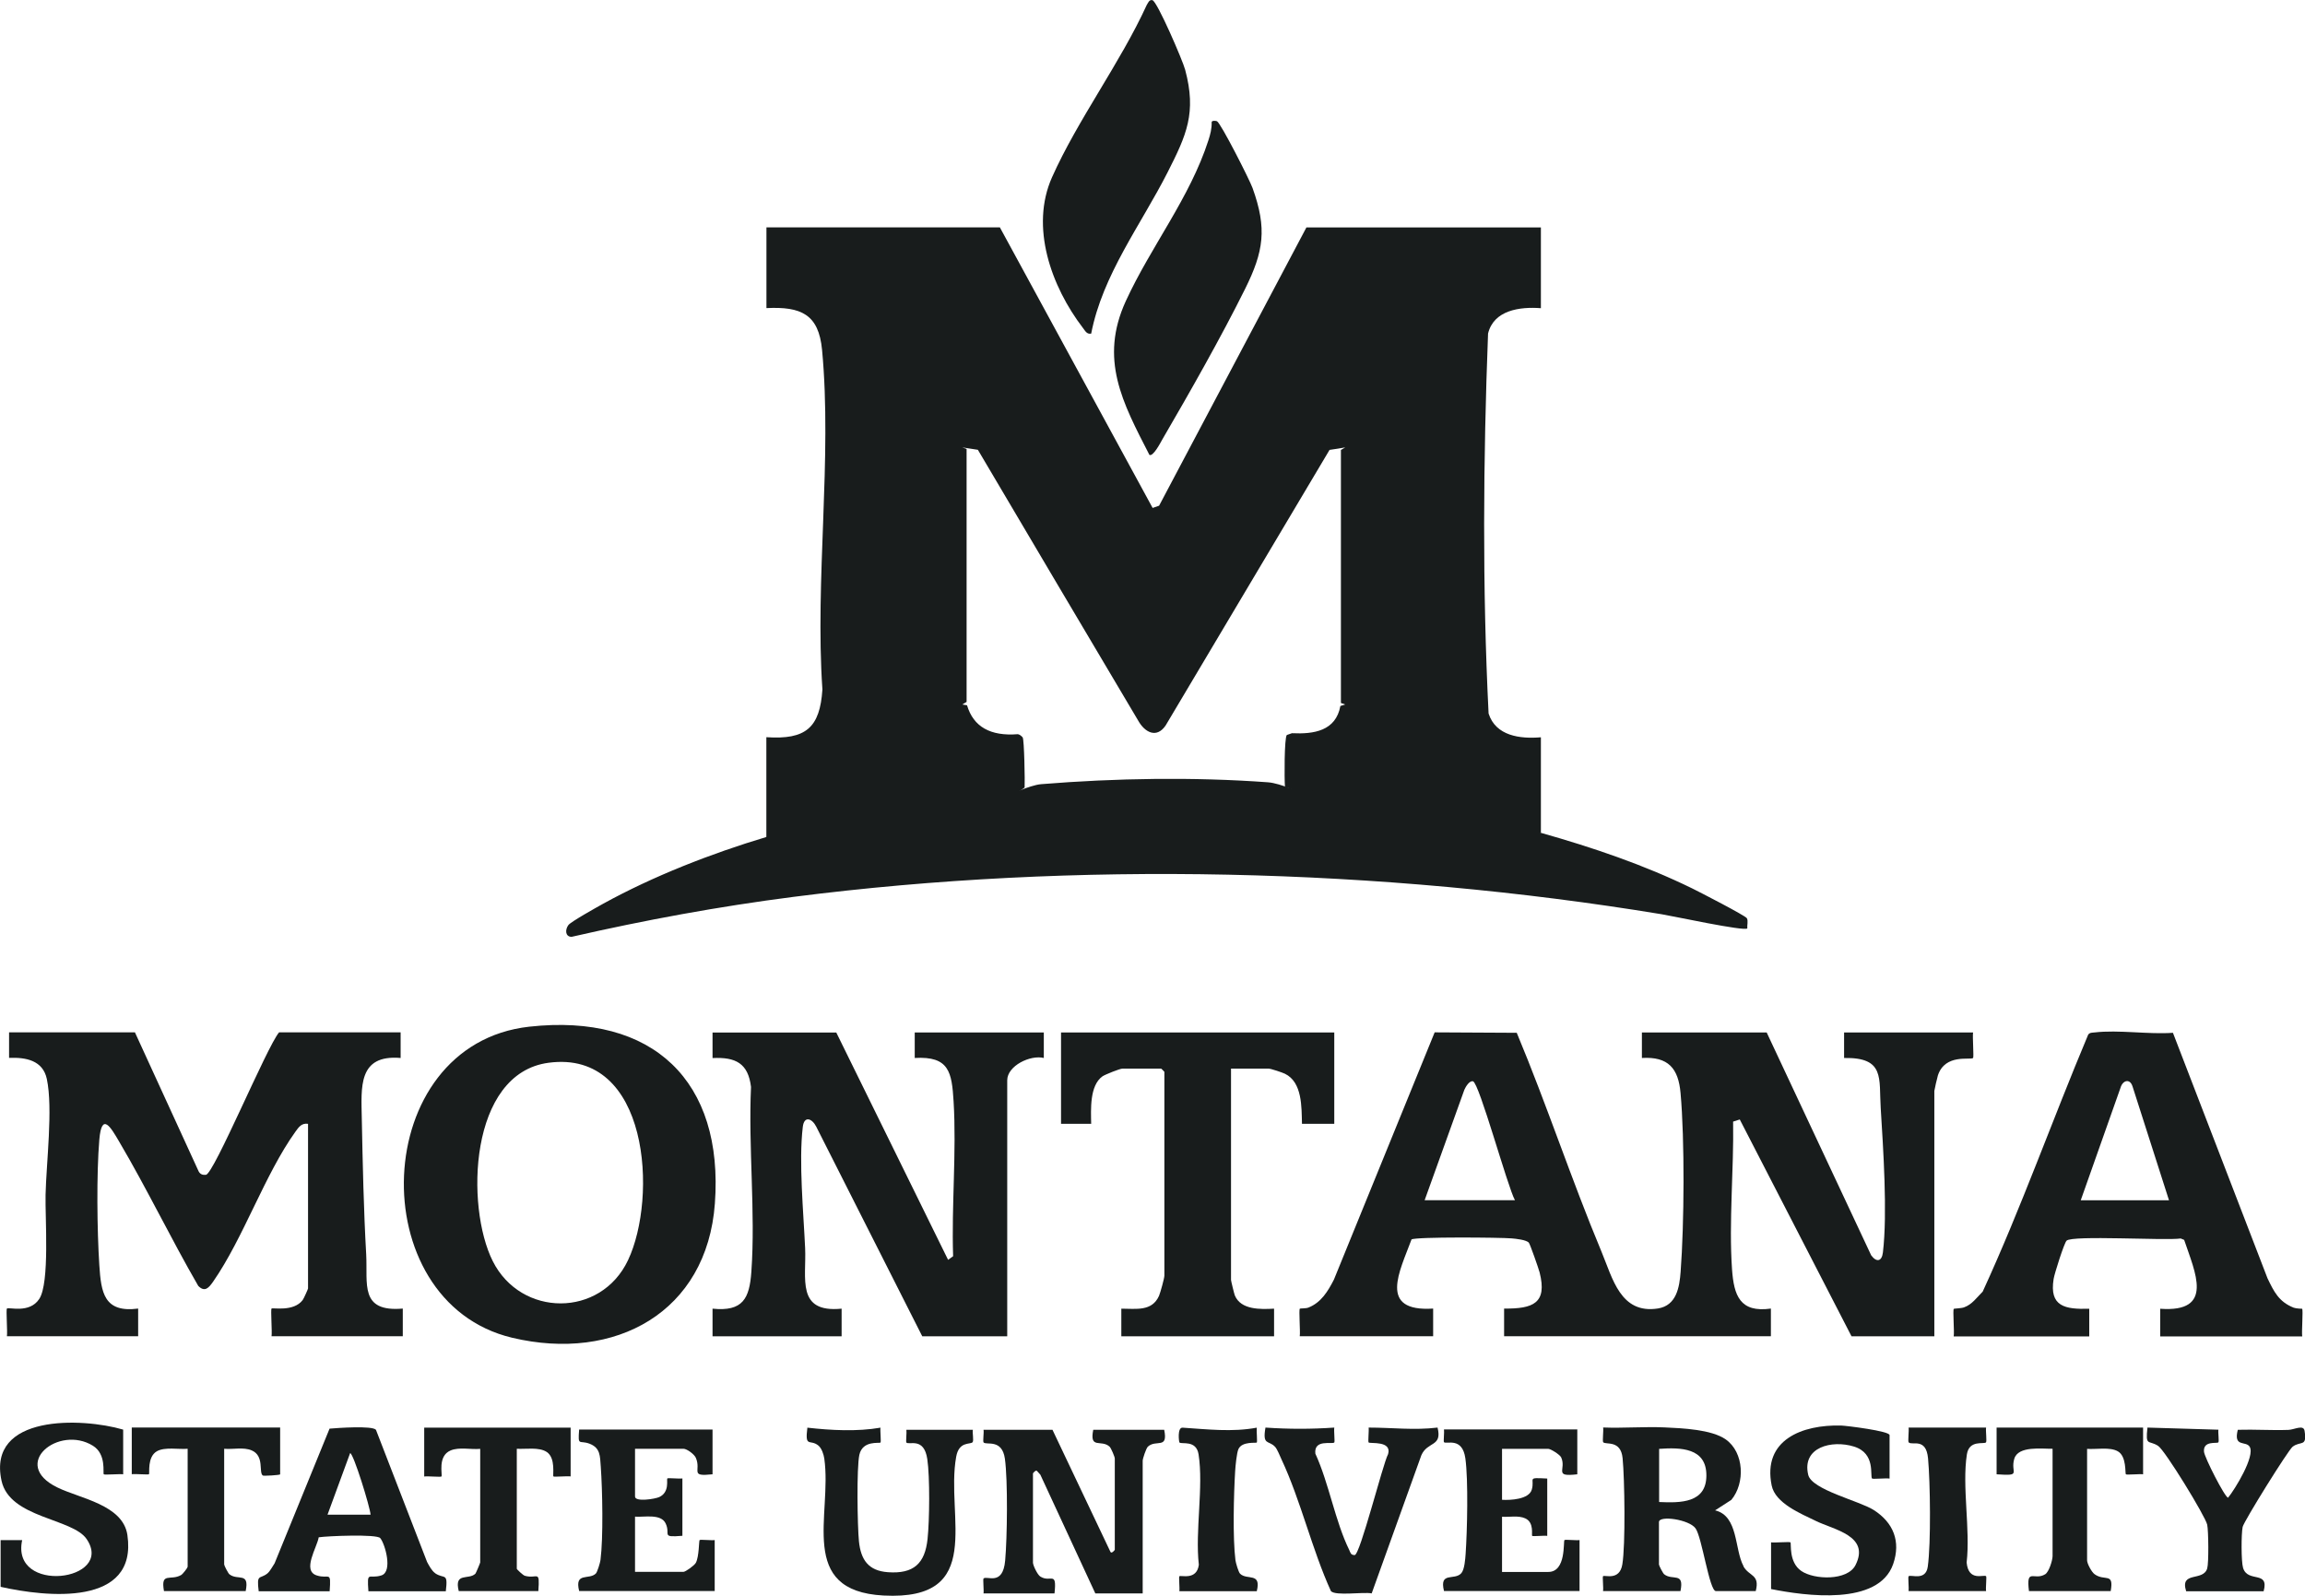
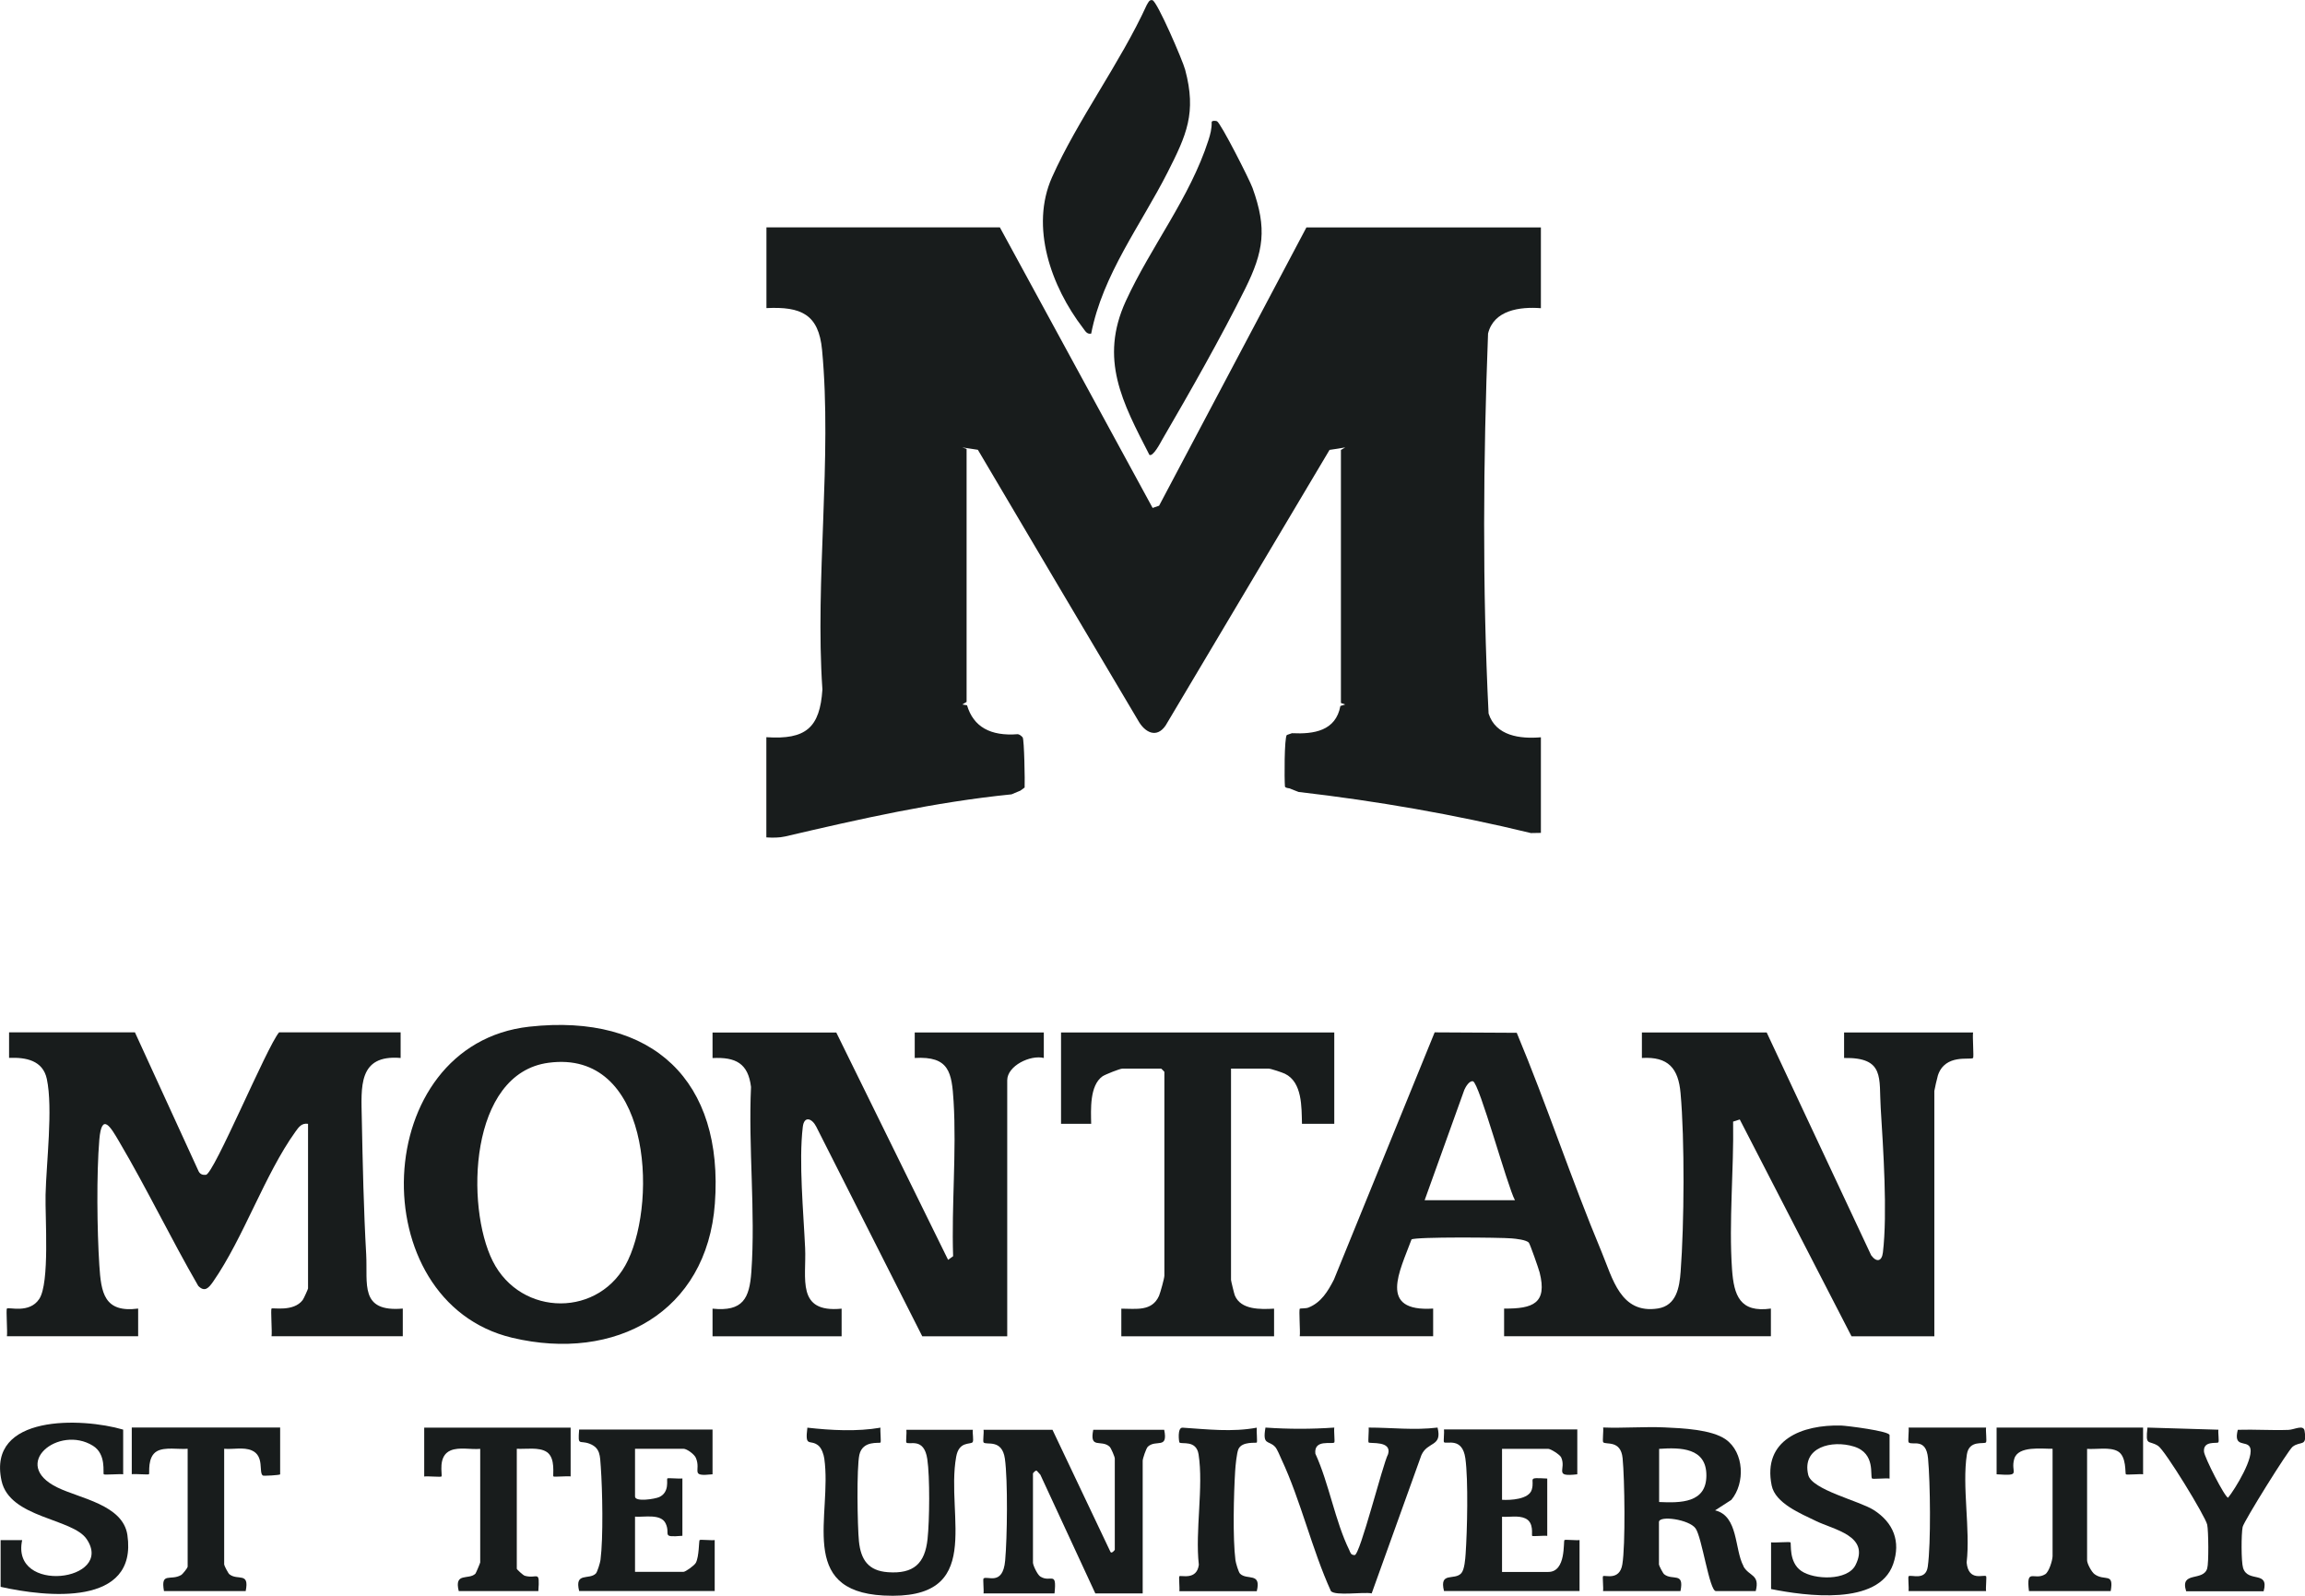
<svg xmlns="http://www.w3.org/2000/svg" width="78" height="54" viewBox="0 0 78 54" fill="none">
  <g clip-path="url(#clip0_7455_15502)">
    <path d="M25.933 28.325V24.946C27.272 25.036 27.745 24.625 27.83 23.332C27.575 19.626 28.164 15.494 27.818 11.838C27.703 10.633 27.108 10.369 25.936 10.426V7.694H33.835L39.004 17.188L39.223 17.113L44.208 7.697H52.143V10.429C51.432 10.375 50.549 10.492 50.355 11.287C50.191 15.554 50.16 19.884 50.373 24.145C50.616 24.904 51.435 25.009 52.143 24.949V28.184L51.806 28.19C49.216 27.561 46.59 27.105 43.943 26.799L43.628 26.676C43.57 26.67 43.485 26.652 43.482 26.613C43.461 26.388 43.458 24.961 43.546 24.871L43.719 24.811C44.465 24.847 45.203 24.733 45.358 23.89L45.522 23.839L45.376 23.788V15.227L45.522 15.14C45.346 15.17 45.17 15.2 44.991 15.224L39.442 24.553C39.135 25 38.737 24.781 38.516 24.385C36.709 21.341 34.9 18.286 33.091 15.221C32.915 15.197 32.739 15.17 32.563 15.14L32.709 15.191V23.752L32.563 23.839L32.724 23.866C32.939 24.592 33.513 24.919 34.445 24.844C34.512 24.859 34.56 24.901 34.606 24.952C34.66 25.018 34.685 26.454 34.673 26.649L34.53 26.754L34.229 26.88C31.628 27.141 29.114 27.71 26.574 28.304C26.364 28.352 26.149 28.349 25.936 28.337L25.933 28.325Z" fill="#181C1C" />
-     <path d="M43.622 26.673C46.545 26.907 49.326 27.387 52.14 28.181C53.897 28.679 55.622 29.261 57.261 30.062C57.492 30.175 59.061 30.982 59.113 31.072C59.164 31.162 59.116 31.312 59.128 31.417C59.028 31.522 56.602 30.997 56.229 30.937C46.745 29.375 36.394 29.126 26.853 30.349C24.328 30.673 21.817 31.135 19.34 31.702C19.125 31.696 19.118 31.459 19.234 31.303C19.319 31.189 20.202 30.697 20.402 30.586C22.102 29.648 24.073 28.88 25.936 28.322C28.708 27.495 31.643 27.006 34.527 26.742C34.642 26.694 34.761 26.649 34.882 26.613C35.004 26.577 35.122 26.544 35.24 26.535C37.766 26.331 40.383 26.289 42.908 26.472C43.03 26.481 43.148 26.511 43.27 26.544C43.391 26.577 43.51 26.622 43.625 26.667L43.622 26.673Z" fill="#181C1C" />
    <path d="M13.557 34.937V35.801C12.106 35.678 12.225 36.797 12.243 37.852C12.273 39.369 12.306 40.935 12.392 42.449C12.446 43.45 12.161 44.407 13.63 44.281V45.217H9.189C9.213 45.073 9.155 44.314 9.189 44.281C9.228 44.242 9.933 44.401 10.242 43.993C10.276 43.951 10.424 43.621 10.424 43.6V38.029C10.209 37.996 10.109 38.14 9.999 38.293C8.955 39.747 8.242 41.888 7.21 43.373C7.064 43.58 6.93 43.738 6.709 43.514C5.78 41.909 4.972 40.224 4.031 38.629C3.758 38.164 3.442 37.603 3.361 38.566C3.263 39.726 3.285 41.636 3.361 42.812C3.421 43.744 3.521 44.431 4.675 44.281V45.217H0.234C0.258 45.073 0.2 44.314 0.234 44.281C0.295 44.221 0.993 44.461 1.327 43.957C1.688 43.415 1.524 41.199 1.542 40.431C1.566 39.363 1.797 37.51 1.585 36.512C1.451 35.882 0.877 35.774 0.307 35.798V34.934H4.566L6.721 39.636C6.773 39.738 6.861 39.765 6.967 39.756C7.24 39.729 9.028 35.423 9.444 34.934H13.557V34.937Z" fill="#181C1C" />
    <path d="M28.298 34.937L32.083 42.632L32.253 42.509C32.196 40.794 32.372 38.977 32.269 37.27C32.208 36.29 32.126 35.732 30.954 35.801V34.937H35.322V35.801C34.87 35.687 34.084 36.065 34.084 36.556V45.22H31.209L27.621 38.125C27.475 37.84 27.211 37.75 27.166 38.134C27.026 39.309 27.19 41.028 27.245 42.233C27.293 43.256 26.932 44.437 28.48 44.284V45.22H24.112V44.284C25.141 44.389 25.363 43.939 25.426 43.031C25.569 41.01 25.32 38.821 25.414 36.781C25.317 35.981 24.895 35.765 24.112 35.804V34.94H28.298V34.937Z" fill="#181C1C" />
    <path d="M45.151 34.937V38.029H44.058C44.043 37.471 44.074 36.623 43.482 36.335C43.391 36.29 42.999 36.161 42.932 36.161H41.657V43.312C41.657 43.343 41.764 43.78 41.785 43.834C41.991 44.332 42.659 44.308 43.114 44.284V45.22H37.945V44.284C38.443 44.284 38.98 44.386 39.22 43.852C39.265 43.747 39.402 43.253 39.402 43.169V36.269C39.402 36.269 39.302 36.161 39.292 36.161H37.981C37.899 36.161 37.401 36.359 37.307 36.422C36.867 36.736 36.916 37.552 36.925 38.029H35.905V34.937H45.148H45.151Z" fill="#181C1C" />
    <path d="M36.925 11.29C36.773 11.317 36.722 11.194 36.646 11.098C35.571 9.694 34.849 7.676 35.602 5.994C36.47 4.051 37.909 2.129 38.804 0.171C38.85 0.102 38.886 -0.021 38.998 0.006C39.159 0.045 40.028 2.06 40.106 2.363C40.495 3.82 40.152 4.567 39.512 5.829C38.604 7.616 37.311 9.296 36.925 11.29Z" fill="#181C1C" />
    <path d="M38.892 15.386C37.984 13.62 37.192 12.156 38.099 10.183C38.943 8.345 40.267 6.69 40.892 4.747C40.956 4.552 41.008 4.351 41.002 4.141C40.995 4.069 41.15 4.087 41.181 4.102C41.308 4.156 42.289 6.09 42.386 6.363C42.881 7.736 42.765 8.507 42.131 9.781C41.314 11.425 40.267 13.266 39.338 14.861C39.274 14.972 39.016 15.479 38.889 15.389L38.892 15.386Z" fill="#181C1C" />
    <path d="M35.614 48.38L37.578 52.516C37.617 52.587 37.724 52.45 37.724 52.444V49.352C37.724 49.301 37.599 49.001 37.547 48.953C37.265 48.698 36.861 49.055 36.995 48.383H39.396C39.533 49.055 39.123 48.698 38.844 48.953C38.783 49.01 38.668 49.364 38.668 49.427V53.919H37.065L35.204 49.901L35.101 49.787C35.061 49.715 34.955 49.85 34.955 49.859V52.878C34.955 52.968 35.107 53.289 35.204 53.349C35.556 53.571 35.769 53.13 35.684 53.919H33.282C33.298 53.82 33.258 53.439 33.282 53.415C33.398 53.307 33.935 53.685 34.014 52.809C34.084 52.039 34.108 50.099 34.005 49.361C33.908 48.68 33.383 48.911 33.285 48.812C33.252 48.776 33.301 48.479 33.282 48.383H35.611L35.614 48.38Z" fill="#181C1C" />
    <path d="M32.921 48.38C32.9 48.482 32.958 48.752 32.912 48.803C32.836 48.89 32.451 48.761 32.357 49.295C31.989 51.325 33.374 54.174 29.898 53.991C26.962 53.835 28.165 51.268 27.894 49.358C27.873 49.214 27.806 49.007 27.691 48.914C27.409 48.686 27.233 49.01 27.321 48.311C28.119 48.401 29.005 48.449 29.795 48.311C29.779 48.407 29.822 48.791 29.795 48.815C29.755 48.851 29.194 48.731 29.081 49.226C28.984 49.661 29.015 51.649 29.066 52.156C29.13 52.779 29.382 53.154 30.047 53.202C30.918 53.265 31.3 52.908 31.388 52.078C31.455 51.454 31.47 49.981 31.379 49.373C31.267 48.623 30.769 48.908 30.672 48.815C30.648 48.791 30.687 48.473 30.672 48.383H32.927L32.921 48.38Z" fill="#181C1C" />
    <path d="M53.375 48.38V49.889C52.552 49.985 53.017 49.73 52.829 49.316C52.786 49.223 52.473 49.028 52.395 49.028H50.828V50.752C51.114 50.77 51.733 50.737 51.833 50.413C51.951 50.018 51.633 49.994 52.358 50.033V51.973C52.258 51.955 51.872 51.997 51.848 51.973C51.818 51.943 51.927 51.52 51.611 51.379C51.378 51.274 51.077 51.343 50.828 51.325V53.193H52.395C53.005 53.193 52.895 52.162 52.941 52.114C52.965 52.09 53.351 52.132 53.451 52.114V53.838H48.864C48.697 53.163 49.225 53.499 49.453 53.232C49.559 53.106 49.584 52.755 49.596 52.581C49.65 51.805 49.69 50.084 49.587 49.349C49.483 48.614 48.949 48.881 48.864 48.803C48.84 48.779 48.879 48.461 48.864 48.371H53.378L53.375 48.38Z" fill="#181C1C" />
    <path d="M24.112 48.38V49.889C23.32 49.973 23.739 49.775 23.547 49.331C23.496 49.211 23.244 49.025 23.128 49.025H21.489V50.641C21.489 50.833 22.166 50.725 22.309 50.659C22.67 50.491 22.549 50.066 22.582 50.029C22.606 50.005 22.992 50.047 23.092 50.029V51.97C22.351 52.03 22.703 51.934 22.527 51.556C22.369 51.211 21.799 51.346 21.489 51.322V53.19H23.128C23.195 53.19 23.493 52.98 23.547 52.884C23.66 52.671 23.648 52.141 23.675 52.114C23.699 52.09 24.085 52.132 24.185 52.114V53.838H19.598C19.437 53.184 19.932 53.475 20.163 53.247C20.214 53.196 20.308 52.881 20.32 52.791C20.418 52.027 20.387 50.425 20.33 49.631C20.302 49.268 20.32 48.998 19.95 48.854C19.604 48.722 19.552 48.962 19.598 48.374H24.112V48.38Z" fill="#181C1C" />
    <path d="M4.168 48.38V49.889C4.053 49.871 3.537 49.916 3.512 49.889C3.473 49.85 3.609 49.211 3.145 48.923C1.988 48.206 0.328 49.544 1.937 50.332C2.705 50.71 4.159 50.917 4.311 51.943C4.666 54.378 1.566 54.045 0.021 53.697V52.117H0.75C0.355 53.961 3.898 53.508 2.932 52.081C2.453 51.373 0.328 51.376 0.052 50.108C-0.44 47.849 2.778 47.969 4.168 48.377V48.38Z" fill="#181C1C" />
    <path d="M45.152 48.308C45.133 48.407 45.176 48.785 45.152 48.812C45.076 48.884 44.456 48.689 44.511 49.19C44.972 50.194 45.179 51.475 45.656 52.447C45.701 52.542 45.704 52.62 45.841 52.623C46.023 52.623 46.791 49.544 46.973 49.205C47.106 48.743 46.366 48.86 46.314 48.812C46.287 48.788 46.329 48.407 46.314 48.308C47.103 48.308 47.853 48.404 48.646 48.308C48.812 48.968 48.309 48.767 48.099 49.241L46.417 53.919C46.132 53.862 45.206 54.012 45.039 53.844C44.396 52.434 44.016 50.773 43.367 49.388C43.312 49.271 43.224 49.04 43.148 48.959C42.929 48.725 42.714 48.926 42.823 48.308C43.609 48.362 44.368 48.362 45.155 48.308H45.152Z" fill="#181C1C" />
    <path d="M63.933 50.033C63.827 50.015 63.374 50.057 63.35 50.033C63.271 49.949 63.484 49.181 62.737 48.95C61.99 48.719 60.967 48.968 61.189 49.907C61.307 50.414 62.922 50.788 63.405 51.097C64.073 51.523 64.328 52.162 64.064 52.926C63.569 54.351 61.086 54.003 59.932 53.772V52.192C60.047 52.21 60.564 52.165 60.588 52.192C60.624 52.231 60.521 52.861 60.955 53.16C61.389 53.46 62.516 53.499 62.789 52.962C63.293 51.967 62.06 51.769 61.438 51.463C60.94 51.22 60.075 50.869 59.953 50.27C59.635 48.719 60.989 48.204 62.303 48.239C62.485 48.245 63.942 48.425 63.942 48.563V50.036L63.933 50.033Z" fill="#181C1C" />
    <path d="M73.978 53.844C73.759 53.151 74.558 53.529 74.691 53.073C74.746 52.89 74.734 51.805 74.691 51.595C74.633 51.316 73.261 49.073 73.028 48.926C72.703 48.719 72.597 48.956 72.669 48.308L75.07 48.38C75.052 48.473 75.101 48.776 75.067 48.809C75.019 48.857 74.548 48.74 74.582 49.124C74.597 49.313 75.292 50.68 75.398 50.68C75.632 50.392 76.321 49.271 76.127 48.956C75.999 48.746 75.571 48.989 75.726 48.383C76.297 48.365 76.871 48.407 77.441 48.386C77.636 48.38 77.948 48.197 77.985 48.416C78.076 48.983 77.854 48.746 77.581 48.956C77.429 49.073 75.93 51.481 75.89 51.67C75.842 51.904 75.838 52.842 75.905 53.058C76.066 53.574 76.795 53.127 76.6 53.847H73.981L73.978 53.844Z" fill="#181C1C" />
    <path d="M9.48 48.308V49.889C9.48 49.919 8.918 49.949 8.894 49.931C8.745 49.826 8.958 49.268 8.515 49.079C8.238 48.962 7.88 49.052 7.586 49.025V52.941C7.586 52.977 7.719 53.235 7.762 53.271C8.044 53.499 8.448 53.178 8.314 53.841H5.549C5.43 53.178 5.77 53.505 6.129 53.298C6.189 53.262 6.35 53.055 6.35 53.013V49.025C6.044 49.052 5.579 48.956 5.309 49.109C4.975 49.301 5.069 49.856 5.042 49.886C5.018 49.91 4.565 49.868 4.459 49.886V48.305H9.483L9.48 48.308Z" fill="#181C1C" />
    <path d="M19.31 48.308V49.961C19.203 49.943 18.751 49.985 18.727 49.961C18.696 49.928 18.812 49.343 18.505 49.136C18.244 48.959 17.795 49.043 17.488 49.025V53.085C17.488 53.106 17.698 53.304 17.758 53.322C18.186 53.445 18.271 53.088 18.217 53.841H15.524C15.36 53.187 15.864 53.478 16.089 53.25C16.104 53.235 16.25 52.89 16.25 52.872V49.028C15.94 49.058 15.539 48.959 15.248 49.082C14.793 49.274 14.984 49.916 14.938 49.964C14.914 49.988 14.462 49.946 14.355 49.964V48.311H19.306L19.31 48.308Z" fill="#181C1C" />
    <path d="M72.521 48.308V49.889C72.411 49.871 71.965 49.916 71.938 49.889C71.907 49.859 71.968 49.283 71.668 49.112C71.4 48.956 70.93 49.052 70.626 49.028V52.8C70.626 52.908 70.775 53.193 70.878 53.268C71.224 53.523 71.54 53.19 71.425 53.841H68.659C68.559 53.028 68.832 53.502 69.209 53.271C69.339 53.19 69.458 52.794 69.458 52.656V49.025C69.103 49.031 68.295 48.917 68.162 49.364C68.019 49.85 68.444 49.949 67.564 49.889V48.308H72.515H72.521Z" fill="#181C1C" />
    <path d="M64.586 53.844C64.601 53.745 64.561 53.364 64.586 53.34C64.662 53.268 65.165 53.514 65.235 53.013C65.345 52.231 65.32 50.164 65.244 49.349C65.178 48.632 64.704 48.926 64.589 48.809C64.555 48.773 64.604 48.413 64.586 48.308H67.208C67.19 48.413 67.239 48.773 67.205 48.809C67.136 48.881 66.638 48.713 66.559 49.211C66.389 50.294 66.68 51.754 66.55 52.875C66.614 53.535 67.136 53.268 67.208 53.337C67.233 53.358 67.19 53.742 67.208 53.841H64.589L64.586 53.844Z" fill="#181C1C" />
    <path d="M39.909 53.844C39.925 53.748 39.885 53.361 39.909 53.34C39.961 53.292 40.498 53.49 40.568 52.95C40.438 51.805 40.732 50.314 40.559 49.214C40.48 48.713 39.982 48.884 39.912 48.812C39.894 48.791 39.833 48.299 40.019 48.311C40.85 48.365 41.697 48.467 42.529 48.311C42.514 48.41 42.553 48.791 42.529 48.815C42.505 48.839 42.037 48.767 41.91 49.031C41.849 49.16 41.807 49.613 41.797 49.781C41.749 50.56 41.712 52.048 41.807 52.797C41.819 52.887 41.91 53.202 41.964 53.253C42.198 53.484 42.69 53.193 42.529 53.844H39.909Z" fill="#181C1C" />
    <path d="M66.771 34.937H62.403V35.801C63.793 35.777 63.578 36.488 63.642 37.489C63.727 38.863 63.875 41.049 63.717 42.38C63.681 42.689 63.502 42.725 63.32 42.479L59.783 34.937H55.561V35.801C56.456 35.747 56.796 36.155 56.869 36.988C57.012 38.569 56.993 41.432 56.872 43.028C56.833 43.556 56.736 44.179 56.101 44.278C54.838 44.473 54.571 43.262 54.195 42.359C53.175 39.918 52.346 37.39 51.326 34.949L48.548 34.934L45.139 43.301C44.936 43.696 44.708 44.077 44.274 44.248C44.189 44.281 44.001 44.272 43.986 44.284C43.946 44.323 44.007 45.067 43.983 45.217H48.497V44.281C46.615 44.401 47.371 43.013 47.765 41.942C47.905 41.849 50.78 41.873 51.156 41.906C51.296 41.918 51.654 41.954 51.736 42.053C51.778 42.104 52.067 42.929 52.1 43.058C52.364 44.101 51.882 44.29 50.898 44.281V45.217H59.926V44.281C58.876 44.428 58.675 43.837 58.611 42.956C58.499 41.346 58.675 39.57 58.648 37.954L58.873 37.882L62.655 45.22H65.457V36.916C65.457 36.886 65.557 36.452 65.578 36.389C65.824 35.645 66.683 35.882 66.768 35.801C66.799 35.771 66.744 35.075 66.768 34.937H66.771ZM48.208 40.617L49.553 36.877C49.596 36.779 49.72 36.563 49.845 36.59C50.054 36.635 51.016 40.167 51.265 40.614H48.208V40.617Z" fill="#181C1C" />
    <path d="M17.91 34.742C12.489 35.345 12.224 44.05 17.33 45.268C20.821 46.098 23.921 44.404 24.191 40.728C24.497 36.587 22.102 34.278 17.91 34.742ZM21.252 42.644C20.329 44.596 17.631 44.578 16.675 42.677C15.749 40.833 15.867 36.32 18.563 35.963C21.975 35.507 22.257 40.524 21.252 42.644Z" fill="#181C1C" />
-     <path d="M77.906 44.287C77.906 44.287 77.702 44.284 77.617 44.251C77.113 44.05 76.949 43.708 76.731 43.256L73.531 34.949C72.7 35.009 71.689 34.841 70.878 34.937C70.799 34.946 70.717 34.937 70.663 35.012C69.448 37.9 68.401 40.863 67.093 43.708C66.898 43.9 66.735 44.143 66.464 44.239C66.37 44.275 66.127 44.278 66.115 44.29C66.076 44.332 66.14 45.073 66.112 45.223H70.699V44.287C69.876 44.311 69.342 44.212 69.494 43.277C69.521 43.1 69.849 42.068 69.931 41.984C70.122 41.792 73.285 41.987 73.795 41.909L73.911 41.957C74.278 43.052 74.949 44.422 73.1 44.287V45.223H77.906C77.881 45.076 77.942 44.329 77.903 44.29L77.906 44.287ZM70.411 40.617L71.758 36.806C71.831 36.554 72.077 36.482 72.165 36.767L73.398 40.617H70.414H70.411Z" fill="#181C1C" />
    <path d="M59 52.998C58.688 52.425 58.833 51.301 58.038 51.109L58.587 50.755C59.061 50.188 59.022 49.145 58.396 48.707C57.916 48.371 56.924 48.329 56.329 48.302C55.64 48.272 54.939 48.332 54.249 48.305C54.268 48.407 54.219 48.773 54.253 48.806C54.344 48.896 54.847 48.719 54.908 49.343C54.978 50.045 55.008 52.288 54.899 52.938C54.805 53.505 54.301 53.286 54.246 53.337C54.222 53.358 54.265 53.742 54.246 53.841H56.866C57.003 53.178 56.596 53.499 56.314 53.271C56.271 53.235 56.138 52.977 56.138 52.941V51.505C56.138 51.271 57.158 51.415 57.376 51.718C57.595 52.018 57.844 53.841 58.065 53.841H59.413C59.562 53.265 59.188 53.352 58.994 52.998H59ZM56.144 50.824V49.028C56.872 48.977 57.746 48.989 57.743 49.928C57.743 50.863 56.872 50.86 56.144 50.827V50.824Z" fill="#181C1C" />
-     <path d="M14.722 53.232C14.61 53.154 14.516 52.974 14.452 52.855L12.722 48.383C12.597 48.236 11.419 48.321 11.152 48.344L9.292 52.902C9.219 53.007 9.146 53.16 9.052 53.241C8.791 53.454 8.678 53.235 8.754 53.847H11.155C11.207 53.121 11.143 53.451 10.715 53.31C10.214 53.148 10.73 52.36 10.785 52.021C11.076 51.976 12.749 51.907 12.867 52.048C13.031 52.243 13.299 53.184 12.907 53.31C12.476 53.448 12.415 53.121 12.467 53.847H15.086C15.165 53.184 15.035 53.451 14.722 53.235V53.232ZM11.083 51.256L11.848 49.172C11.96 49.172 12.527 51.013 12.54 51.256H11.083Z" fill="#181C1C" />
  </g>
  <defs>
    <clipPath id="clip0_7455_15502">
      <rect width="78" height="54" fill="white" />
    </clipPath>
  </defs>
</svg>